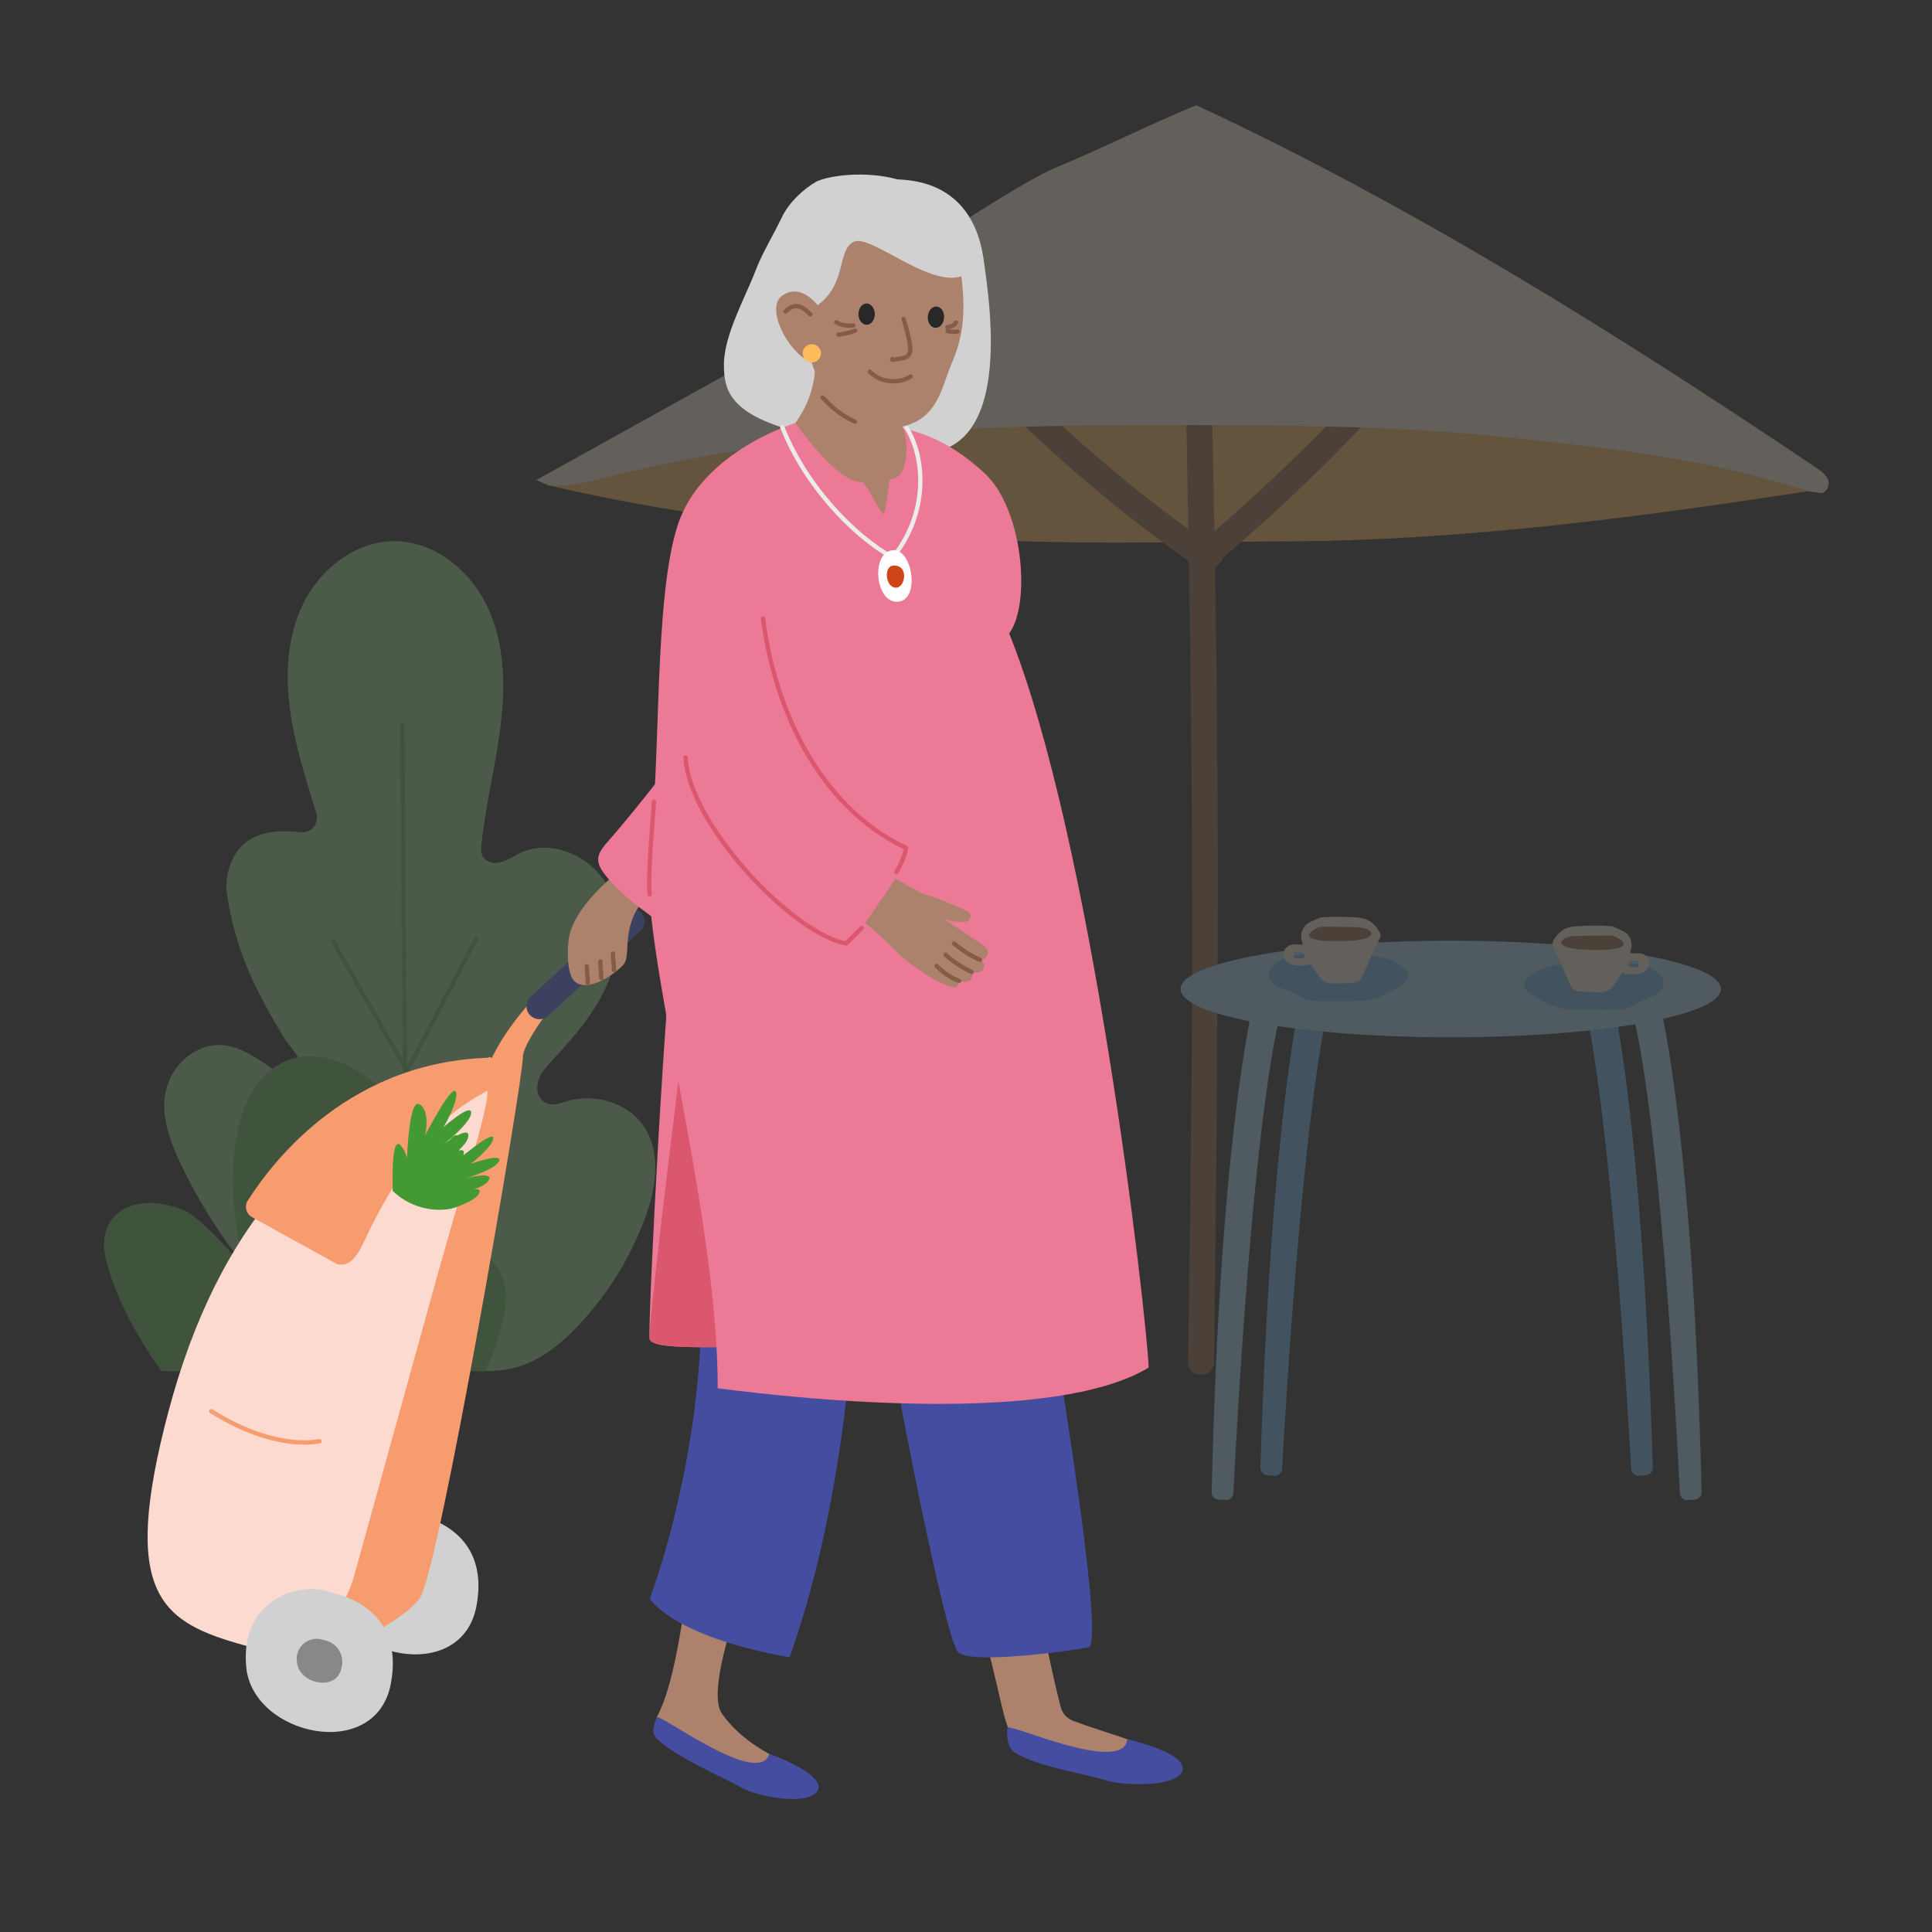
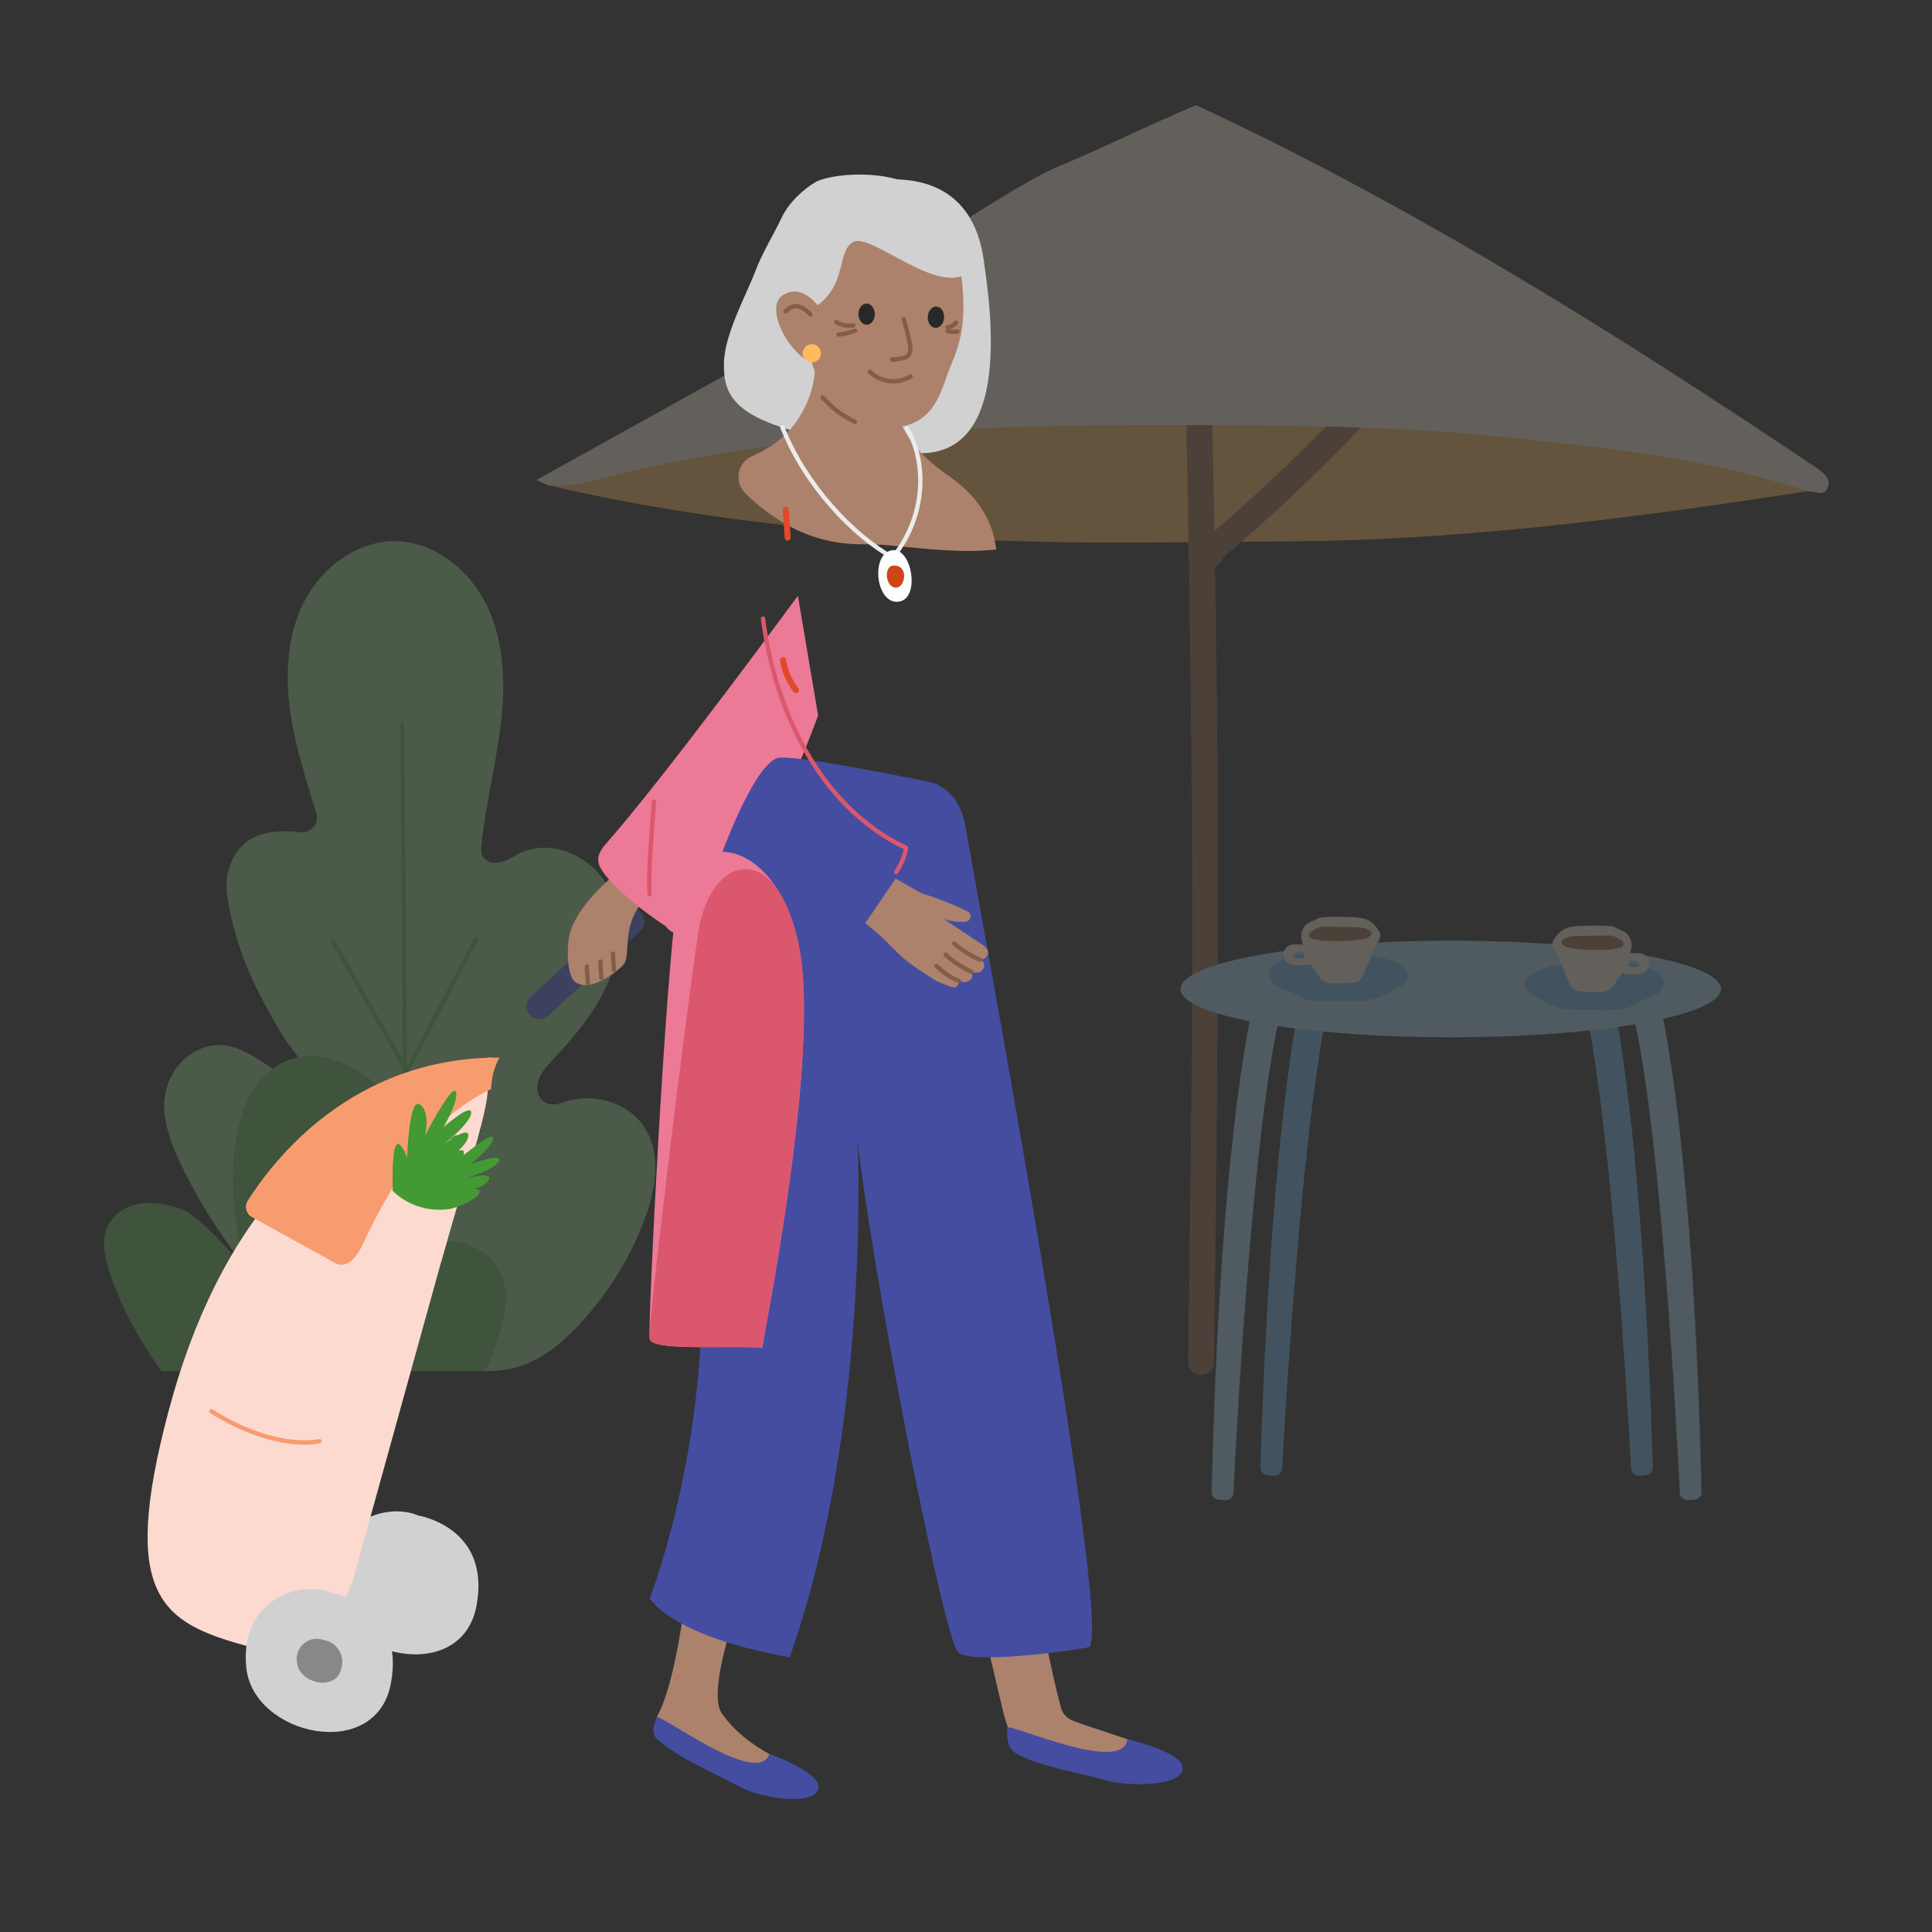
<svg xmlns="http://www.w3.org/2000/svg" viewBox="0 0 448 448">
  <rect x="0" y="0" width="448" height="448" fill="#333333" stroke="none" />
  <defs>
    <style>
      .cls-1, .cls-2, .cls-3, .cls-4, .cls-5, .cls-6, .cls-7, .cls-8 {
        fill: none;
      }

      .cls-9 {
        fill: #ffbb5c;
      }

      .cls-10 {
        fill: #ec7996;
      }

      .cls-11 {
        fill: #e24929;
      }

      .cls-12 {
        fill: #ac826c;
      }

      .cls-13 {
        fill: #f79c6e;
      }

      .cls-2 {
        stroke: #3b415e;
        stroke-width: 6px;
      }

      .cls-2, .cls-3, .cls-4, .cls-5, .cls-6, .cls-7, .cls-8 {
        stroke-linecap: round;
        stroke-linejoin: round;
      }

      .cls-14 {
        fill: #70b8eb;
      }

      .cls-15 {
        fill: #454da1;
      }

      .cls-16 {
        fill: #a6d9f2;
      }

      .cls-17 {
        fill: #66ba5e;
      }

      .cls-18 {
        fill: #fcdacf;
      }

      .cls-3 {
        stroke-width: 3px;
      }

      .cls-3, .cls-8 {
        stroke: #66ba5e;
      }

      .cls-19 {
        fill: #fff;
      }

      .cls-20 {
        fill: #282828;
      }

      .cls-21 {
        fill: #9cd590;
      }

      .cls-4 {
        stroke: #db576d;
      }

      .cls-5 {
        stroke: #ebebeb;
      }

      .cls-6 {
        stroke: #855c47;
      }

      .cls-22 {
        fill: #439933;
      }

      .cls-23 {
        fill: #db576d;
      }

      .cls-24 {
        fill: #cf4517;
      }

      .cls-7 {
        stroke: #f79c6e;
      }

      .cls-25 {
        opacity: .24;
      }

      .cls-26 {
        fill: #888;
      }

      .cls-27 {
        fill: #faeddb;
      }

      .cls-28 {
        fill: #996b4a;
      }

      .cls-29 {
        fill: #d1d1d1;
      }
    </style>
  </defs>
  <g id="Background">
    <g class="cls-25">
      <path id="Path_5764" data-name="Path 5764" class="cls-21" d="M70.12,249.29c-1.31,2.42-6.49-1.21-7.85-2.11-5.11-3.36-10.01-6.62-16.21-3.78-5.11,2.34-8.17,7.84-7.99,13.38.16,4.73,1.97,9.25,4.02,13.52,7.17,14.92,17.53,28.15,29.32,39.77,3.08,3.04,6.47,6.09,10.68,7.1,4.02.97,8.21-.06,12.33-.28,8.41-.45,17.01,2.42,25.13.22,5.72-1.55,10.52-5.47,14.59-9.78,6.7-7.1,11.91-15.47,15.34-24.6,2.61-6.96,3.99-15.26-.12-21.45-3.72-5.6-11.43-7.83-17.88-5.93-1.82.54-3.78,1.36-5.49.02-.99-.84-1.51-2.1-1.4-3.39.16-2.62,1.98-4.52,3.68-6.34,5.27-5.59,10.31-11.62,13.11-18.77s3.06-15.67-.97-22.2c-4.03-6.54-12.97-10.18-19.88-6.83-1.79.87-3.42,2.15-5.49,2.25-.64.03-1.29-.1-1.86-.4-1.77-.92-1.68-2.46-1.53-3.87.95-9.24,3.3-18.29,4.43-27.51,1.13-9.22.95-18.92-2.93-27.36-3.89-8.44-12.13-15.34-21.43-15.46-9.2-.12-17.59,6.46-21.55,14.76-3.96,8.3-4.09,17.97-2.51,27.03,1.27,7.25,3.56,14.27,5.69,21.32.54,1.82-.49,3.73-2.31,4.27-.45.13-.92.17-1.39.12-6.29-.75-12.69-.02-15.78,6.36-1.21,2.59-1.63,5.48-1.2,8.3,1.19,7.73,3.6,15.21,7.16,22.17,1.75,3.54,3.7,6.97,5.75,10.35,1.2,1.98,2.87,3.67,3.95,5.73.4.77,1.07,2.47.57,3.4Z" />
      <g id="Group_4074" data-name="Group 4074">
        <line id="Line_380" data-name="Line 380" class="cls-8" x1="93.29" y1="168.11" x2="94.43" y2="314.7" />
        <line id="Line_381" data-name="Line 381" class="cls-8" x1="110.43" y1="217.72" x2="94.35" y2="248.36" />
        <line id="Line_382" data-name="Line 382" class="cls-8" x1="77.17" y1="218.18" x2="94.35" y2="248.36" />
        <line id="Line_383" data-name="Line 383" class="cls-8" x1="111.16" y1="261.8" x2="94.95" y2="292.43" />
        <line id="Line_384" data-name="Line 384" class="cls-3" x1="77.9" y1="262.25" x2="94.95" y2="292.43" />
      </g>
      <g id="Group_4075" data-name="Group 4075">
        <path id="Path_5765" data-name="Path 5765" class="cls-17" d="M115.49,310.3c-.76,2.64-1.76,5.2-2.98,7.66H37.45c-4.44-6.12-10.56-16.2-12.93-26.16-2.46-10.35,6.75-16,18.4-11.04,3.03,1.29,11.09,9.67,14.11,13.97-2.87-10.16-4.9-25.55-.36-37.87,2.03-5.46,6.71-11.52,14.6-11.91,3.93-.18,7.7,1.16,10.82,2.89,8.59,4.74,13.49,12.32,15,20.01,1.51,7.69-.08,15.52-2.5,23.1,2.86-3.35,9.83-4.06,14.57-2.09,4.21,1.62,7.25,5.34,7.99,9.79.62,3.89-.51,7.82-1.67,11.65Z" />
      </g>
    </g>
    <g class="cls-25">
      <g>
        <path class="cls-9" d="M127.06,112.51c44.3,10.41,93.66,13.67,139.16,13.29,11.55-.1,23.1-.19,34.65-.29,39.33-.33,79.51-5.6,118.38-11.62,0,0-85.82-30.1-132.15-30.97-46.33-.87-160.04,29.59-160.04,29.59Z" />
-         <path class="cls-28" d="M281.43,126.91c-16.74-11.67-32.33-24.82-46.71-39.31-2.72-2.74-6.97,1.5-4.24,4.24,14.73,14.85,30.77,28.28,47.92,40.25,3.17,2.21,6.18-2.99,3.03-5.18h0Z" />
        <path class="cls-28" d="M279.38,125.8l-1.1.52c.97,1.67,1.95,3.34,2.92,5.01,14.59-12.18,28.29-25.34,41.07-39.41,2.59-2.85-1.64-7.11-4.24-4.24-12.77,14.08-26.48,27.23-41.07,39.41-2.44,2.04.22,5.65,2.92,5.01,1.11-.26,1.6-.46,2.53-1.12,3.12-2.22.13-7.42-3.03-5.18h0Z" />
        <path class="cls-28" d="M274.48,65.28c1.18,61.22,2.44,122.4,1.85,183.64-.22,22.32-.52,44.65-.83,66.97-.05,3.86,5.95,3.86,6,0,.84-61.23,1.36-122.41.26-183.64-.4-22.32-.85-44.64-1.28-66.97-.07-3.86-6.07-3.87-6,0h0Z" />
        <path class="cls-27" d="M277.63,24.5c50.2,23.41,97.55,53.05,143.52,83.95,1.16.78,2.4,1.67,2.8,3,.4,1.34-.63,3.12-2.01,2.86l-2.7-.41c-23.97-7.68-43.73-9.69-68.76-12.4-23.51-2.54-47.2-2.85-70.85-2.93-46.29-.16-93.1.59-138,11.87-4.79,1.2-9.67,2.54-14.59,2.07l-2.67-1.2c15.04-8.35,30.07-16.71,45.11-25.06,11.6-6.45,23.26-12.93,33.67-21.16,6.26-4.95,33.6-22.87,41.4-26.11,11.64-4.84,21.14-9.72,32.78-14.57l.29.08Z" />
      </g>
      <g>
        <g>
          <path id="Path_3666" data-name="Path 3666" class="cls-14" d="M372,223.11s8.43,24.7,11.27,117.16c.03.95-.68,1.75-1.63,1.82l-1.51.12c-.96.09-1.8-.62-1.89-1.57h0s0-.03,0-.05c-.75-13.42-5.38-94.97-13.14-116.6l6.88-.86h.02Z" />
          <path id="Path_3666-2" data-name="Path 3666" class="cls-14" d="M303.54,223.11s-8.43,24.7-11.27,117.16c-.03.95.68,1.75,1.63,1.82l1.51.12c.96.09,1.8-.62,1.89-1.57h0s0-.03,0-.05c.75-13.42,5.38-94.97,13.14-116.6l-6.88-.86h-.02Z" />
          <ellipse id="Ellipse_13242" data-name="Ellipse 13242" class="cls-16" cx="336.4" cy="229.33" rx="62.66" ry="11.2" />
          <path id="Path_3735" data-name="Path 3735" class="cls-16" d="M291.27,229.85c-1.7,6.72-8.47,38.03-10.3,116.15-.03.92.7,1.69,1.64,1.75l1.51.1c.96.08,1.8-.61,1.88-1.54h0s0-.03,0-.04c.62-12.63,4.73-91.48,11.92-115.16.27-.89-.26-1.82-1.19-2.08-.1-.03-.2-.05-.3-.06l-3.26-.37c-.87-.11-1.7.42-1.92,1.25Z" />
          <path id="Path_3735-2" data-name="Path 3735" class="cls-16" d="M384.27,229.85c1.7,6.72,8.47,38.03,10.3,116.15.03.92-.7,1.69-1.64,1.75l-1.51.1c-.96.08-1.8-.61-1.88-1.54h0s0-.03,0-.04c-.62-12.63-4.73-91.48-11.92-115.16-.27-.89.26-1.82,1.19-2.08.1-.03.2-.05.3-.06l3.26-.37c.87-.11,1.7.42,1.92,1.25Z" />
        </g>
        <g>
          <path class="cls-14" d="M315.81,221.68c3.21-.35,6.53.49,9.19,2.32.81.56,1.63,1.34,1.61,2.32-.02,1.14-1.12,1.93-2.11,2.51-2.26,1.33-4.59,2.67-7.17,3.1-1.14.19-2.3.19-3.45.19-2.28,0-4.57.01-6.85.02-1.45,0-2.93,0-4.3-.47-1.2-.41-2.26-1.16-3.42-1.69-1.1-.5-2.29-.79-3.31-1.43s-1.87-1.76-1.72-2.95c.11-.87.73-1.59,1.41-2.14,3.02-2.43,7.29-2.31,11.16-2.07" />
          <g>
            <g>
              <path class="cls-1" d="M300.95,220.67c.1,0,.2,0,.32,0,.34,0,.72-.02.94.15.06.05.11.11.17.21.12.2.19.38.19.56,0,.19-.07.37-.2.47-.16.13-.41.15-.67.15l-.64.02c-.27,0-.55.01-.77-.1-.32-.18-.45-.65-.27-.99.23-.43.73-.46.93-.45Z" />
              <path class="cls-27" d="M298.3,222.96c.69.69,1.72.85,2.53.91.26.02.5.03.74.03.89,0,1.66-.13,2.34-.38.48.79,1.01,1.54,1.59,2.37.41.57.87,1.22,1.52,1.62.74.46,1.63.55,2.45.55.27,0,.53,0,.78-.02l2.64-.1c.89-.03,1.81-.12,2.45-.7.35-.32.56-.74.76-1.18.42-.91.8-1.85,1.18-2.76.43-1.03.85-2.06,1.32-3.07.16-.33.31-.67.49-1,.1-.18.19-.36.29-.54.06-.11.25-.34.25-.46.19-.36.41-.71.47-1.11.08-.53-.2-1.03-.47-1.46-.25-.4-.53-.77-.85-1.11-.58-.62-1.3-1.13-2.1-1.42-.8-.29-1.62-.36-2.53-.42-2.35-.14-4.72-.15-7.05-.04-.36.01-.72.04-1.07.14-.31.09-.59.24-.86.38-.1.05-.19.1-.29.15-.18.09-.36.16-.55.24-.32.13-.65.27-.96.46-1.39.85-2.03,2.77-1.43,4.28.03.25.07.5.11.73l-1.18-.04c-.56-.02-1.19-.04-1.76.17-.71.27-1.28.93-1.43,1.67-.16.74.08,1.57.62,2.11ZM300.01,221.12c.23-.43.73-.46.93-.45.1,0,.2,0,.32,0,.34,0,.72-.02.94.15.06.05.11.11.17.21.12.2.19.38.19.56,0,.19-.07.37-.2.47-.16.13-.41.15-.67.15l-.64.02c-.27,0-.55.01-.77-.1-.32-.18-.45-.65-.27-.99Z" />
            </g>
            <path class="cls-28" d="M316.29,217.71c-2.42.56-4.96.54-7.4.52-.94,0-2.01-.02-3.03-.23-.08-.02-.17-.03-.28-.05-.37-.07-.75-.11-1.11-.22-.2-.07-.42-.15-.59-.29-1.19-.96,1.35-2.23,1.94-2.38.56-.15,1.15-.19,1.73-.19.34,0,.68.01,1.02.03.33.01.66.03.98.03.82,0,1.64.01,2.46.02.54,0,1.09.01,1.63.02h.04c1.27.01,2.7.03,3.82.76.26.17.42.34.5.52.06.14.05.28-.02.43-.23.47-1.04.91-1.7,1.06Z" />
          </g>
        </g>
        <g>
          <path class="cls-14" d="M364.26,223.72c-3.21-.35-6.53.49-9.19,2.32-.81.56-1.63,1.34-1.61,2.32.02,1.14,1.12,1.93,2.11,2.51,2.26,1.33,4.59,2.67,7.17,3.1,1.14.19,2.3.19,3.45.19,2.28,0,4.57.01,6.85.02,1.45,0,2.93,0,4.3-.47,1.2-.41,2.26-1.16,3.42-1.69,1.1-.5,2.29-.79,3.31-1.43,1.02-.64,1.87-1.76,1.72-2.95-.11-.87-.73-1.59-1.41-2.14-3.02-2.43-7.29-2.31-11.16-2.07" />
          <g>
            <g>
              <path class="cls-1" d="M379.11,222.71c-.1,0-.2,0-.32,0-.34,0-.72-.02-.94.15-.06.05-.11.11-.17.21-.12.2-.19.38-.19.56,0,.19.07.37.2.47.16.13.41.15.67.15l.64.02c.27,0,.55.01.77-.1.32-.18.45-.65.27-.99-.23-.43-.73-.46-.93-.45Z" />
              <path class="cls-27" d="M382.39,222.89c-.16-.74-.72-1.4-1.43-1.67-.57-.22-1.2-.19-1.76-.17l-1.18.04c.04-.23.08-.48.11-.73.6-1.51-.04-3.44-1.43-4.28-.31-.19-.64-.32-.96-.46-.18-.08-.37-.15-.55-.24-.1-.05-.2-.1-.29-.15-.27-.14-.55-.29-.86-.38-.35-.11-.71-.13-1.07-.14-2.33-.11-4.7-.1-7.05.04-.91.06-1.74.13-2.53.42-.8.29-1.52.8-2.1,1.42-.32.34-.6.71-.85,1.11-.27.43-.55.93-.47,1.46.06.41.28.76.47,1.11,0,.12.19.35.25.46.1.18.19.36.29.54.18.33.33.66.49,1,.47,1.01.9,2.04,1.32,3.07.38.91.76,1.85,1.18,2.76.2.44.41.86.76,1.18.64.59,1.56.67,2.45.7l2.64.1c.25,0,.51.02.78.02.82,0,1.71-.09,2.45-.55.65-.4,1.11-1.05,1.52-1.62.58-.83,1.11-1.58,1.59-2.37.68.25,1.45.38,2.34.38.24,0,.49,0,.74-.03.81-.06,1.83-.21,2.53-.91.54-.54.78-1.37.62-2.11ZM379.78,224.16c-.22.12-.5.11-.77.1l-.64-.02c-.26,0-.5-.02-.67-.15-.13-.1-.2-.28-.2-.47,0-.17.07-.36.19-.56.06-.09.11-.16.17-.21.22-.17.6-.16.94-.15.11,0,.22,0,.32,0,.2,0,.71.02.93.45.18.34.06.82-.27.99Z" />
            </g>
            <path class="cls-28" d="M363.77,219.75c2.42.56,4.96.54,7.4.52.94,0,2.01-.02,3.03-.23.08-.02.17-.03.28-.05.37-.07.75-.11,1.11-.22.2-.07.42-.15.59-.29,1.19-.96-1.35-2.23-1.94-2.38-.56-.15-1.15-.19-1.73-.19-.34,0-.68.01-1.02.03-.33.01-.66.03-.98.03-.82,0-1.64.01-2.46.02-.54,0-1.09.01-1.63.02h-.04c-1.27.01-2.7.03-3.82.76-.26.17-.42.34-.5.52-.06.14-.05.28.02.43.23.47,1.04.91,1.7,1.06Z" />
          </g>
        </g>
      </g>
    </g>
  </g>
  <g id="Colours">
    <g id="Path_6448" data-name="Path 6448">
      <path class="cls-29" d="M188.68,84.27c2.32-5.09-.89-8.51.48-13.86,7.58-5.11,4.87-13.1,8.93-15.11,4.06-2,19.56,12.52,26.45,7.16,1.62-10.75-8.33-15.92-9.61-17.17-6.32-6.16-20.51-5.4-25.49-3.26-3.12,1.78-6.48,4.87-8.17,8.41-1.98,4.15-4.53,8.22-6.13,12.46-2.09,5.54-7.16,14.59-7.27,21.33-.11,6.75,1.61,12.56,20.49,16.76,14.25,3.17.32-16.74.32-16.74Z" />
    </g>
    <g id="Path_6440" data-name="Path 6440">
      <path class="cls-29" d="M198.59,90.12c0-.06,7.67-.07,7.68-.13.13-.81.9-1.35,1.71-1.22,1.36-8.06,6.35-36.05-1.22-36.45-4.4-.67-4.47-6.19-1.23-7.71-3.01-.04-6,.47-8.83,1.5-1.96.76,9.34-3.75,11.3-4.51,12.43.34,18.59,7.79,20.1,18.65,1.51,10.86,7.79,50.42-20.25,44.19-28.04-6.23-9.25-14.32-9.25-14.32Z" />
    </g>
    <path class="cls-12" d="M180.09,102.49c-1.74,1.32-3.66,2.4-5.67,3.27-3.41,1.48-4.27,5.96-1.64,8.59,1.6,1.61,3.36,3.07,5.19,4.41,1.79,1.31,3.66,2.52,5.63,3.55,5.16,2.68,11,4.03,16.81,3.89,6.76-.16,19.78,2.46,30.6,1.23-1.17-10.05-8.14-15.04-11.59-17.49-1.75-1.24-3.43-2.57-4.97-4.07-3.38-3.27-6.1-7.43-6.83-12.08-.06-.37-.12-.77-.41-1-.22-.17-.51-.21-.78-.24-3.18-.33-6.37-.64-9.56-.91-2.18-.19-7.87-11.92-7.77-9.68.37,8.39-2.86,13.3-3.76,14.77-1.36,2.24-3.18,4.18-5.26,5.76Z" />
    <path class="cls-12" d="M201.37,46c11.34-.75,19.39,4.71,21.04,14.54,2.27,13.46.25,19.02-2,24.42-2.24,5.4-3.22,13.24-13.08,14.25-8.23.84-16.16-3.41-19.51-16.7-.85-3.35-2.11-9.11-2.36-13.8-.95-18.23,7.58-22.16,15.91-22.71Z" />
    <path class="cls-20" d="M199.06,72.72c.05-1.36.94-2.41,1.98-2.34,1.05.07,1.86,1.23,1.81,2.59-.05,1.36-.94,2.41-1.98,2.34-1.05-.07-1.85-1.23-1.81-2.59Z" />
    <path class="cls-20" d="M215.15,73.31c.13-1.36,1.08-2.35,2.12-2.22,1.04.13,1.78,1.34,1.64,2.7-.13,1.36-1.08,2.35-2.12,2.22-1.04-.13-1.78-1.34-1.64-2.7Z" />
    <path class="cls-6" d="M209.53,73.99c.61,1.87,1.09,3.78,1.44,5.72.18,1,.26,2.21-.52,2.87-.41.35-.96.45-1.49.54-.6.11-1.19.21-1.79.32-.11.02-.25.02-.29-.08s.18-.16.15-.06" />
    <path class="cls-6" d="M201.71,86.19c2.38,2.47,6.56,2.95,9.44,1.1" />
    <g id="Path_6448-2" data-name="Path 6448">
      <path class="cls-29" d="M175.03,63.66c1.6-4.24,4.15-8.3,6.13-12.46,1.69-3.54,5.05-6.63,8.17-8.41,4.98-2.14,19.17-2.9,25.49,3.26,1.28,1.25,11.23,6.42,9.61,17.17-6.89,5.36-22.39-9.17-26.45-7.16-4.06,2-1.35,10-8.93,15.11-2.33.79-16.94-2.67-14.03-7.5Z" />
    </g>
    <path class="cls-12" d="M190.27,71.7s-4.1-6.55-8.95-3.1c-4.85,3.46,4.48,18.67,10.59,15.45,0,0-.64-5.07-1.64-12.35Z" />
    <path class="cls-6" d="M182.18,72.22c.56-.54,1.2-1.05,1.96-1.19,1.44-.26,2.73.84,3.77,1.86" />
    <path class="cls-6" d="M190.72,92.16c2.49,2.54,3.67,3.71,7.52,5.65" />
    <circle class="cls-9" cx="188.25" cy="81.93" r="2.12" />
    <path class="cls-6" d="M193.9,74.71s1.49,1.08,3.97.76" />
    <path class="cls-6" d="M194.45,77.58s1.57-.05,3.85-.91" />
    <path class="cls-6" d="M221.69,74.8s-.58.97-2,1.08" />
    <path class="cls-6" d="M222.03,76.88s-.87.19-2.31-.1" />
    <path id="Path_9062" data-name="Path 9062" class="cls-29" d="M97.03,351.44s16.92,2.68,13.45,20.99c-3.47,18.31-31.84,12.05-33.51-3.66-1.67-15.72,12.45-20.64,20.05-17.33Z" />
-     <path id="Path_9063" data-name="Path 9063" class="cls-13" d="M142.45,215.56s-26.46,17.23-30.74,36.43c-4.29,19.2-38.26,133.09-38.26,133.09,0,0,19.42-8.11,23.9-14.51,4.48-6.4,23.9-119.77,23.9-125.44s21.2-29.57,21.2-29.57Z" />
    <path id="Path_9064" data-name="Path 9064" class="cls-18" d="M82.11,365.44s-5.38,21.6-25.03,16.2c-19.65-5.4-29.4-11.48-18-54.41,11.41-42.93,34.96-70.68,74.61-82.09.89,9.17-8.61,37.41-8.61,37.41l-22.97,82.89Z" />
    <line id="Line_573" data-name="Line 573" class="cls-2" x1="146.48" y1="213.69" x2="125.08" y2="233.33" />
    <path id="Path_9065" data-name="Path 9065" class="cls-13" d="M57.46,278.39c5.6-8.77,23.74-33.22,58.33-33.16-1.19,2.25-1.84,4.75-1.9,7.3,0,0-16.11,6.95-28.79,33.97-1.57,3.35-3.53,7.75-7.04,6.56l-19.62-10.82c-1.32-.73-1.8-2.39-1.07-3.71.03-.05.06-.1.09-.15Z" />
    <path id="Path_9066" data-name="Path 9066" class="cls-7" d="M74.08,334.18s-9.99,2.55-25.1-6.95" />
    <path id="Path_9067" data-name="Path 9067" class="cls-29" d="M77.18,369.44s16.92,2.68,13.45,20.99c-3.47,18.31-31.84,12.05-33.51-3.66-1.67-15.72,12.45-20.64,20.05-17.33Z" />
    <path id="Path_9068" data-name="Path 9068" class="cls-26" d="M75.05,380.3c2.8.45,4.7,3.07,4.26,5.87-.03.2-.07.39-.13.58-1.06,5.62-9.78,3.7-10.28-1.13-.53-2.51,1.08-4.98,3.6-5.51.85-.18,1.74-.11,2.56.19Z" />
    <path id="Path_9069" data-name="Path 9069" class="cls-18" d="M113.07,252.94s-8.6,4.22-12.63,9.88c-4.03,5.67,7.85,9.56,7.85,9.56,0,0,4.83-15.26,4.77-19.45Z" />
    <path id="Path_3746-2" data-name="Path 3746-2" class="cls-22" d="M92.2,283.57s-3.73-3.67.18-10.38c3.91-6.71,1.52,6.03,1.52,6.03,0,0,4.13-12.09,5.39-9.18.67,1.9.34,4-.87,5.6,0,0,6.01-14.36,7.78-12.18,1.78,2.18-1.31,6.58-1.31,6.58,0,0,9.34-8.08,9.47-6.19.13,1.89-5.19,6.04-5.19,6.04,0,0,7.45-2.67,6.56-.65-.89,2.02-7.91,4.04-7.91,4.04,0,0,6.71-1.83,5.52.35-1.19,2.17-6.31,2.72-6.31,2.72,0,0,5.47-1.71,3.94.6-1.53,2.3-9.69,4.36-9.69,4.36l-9.06,2.27Z" />
    <path id="Path_3747-2" data-name="Path 3747-2" class="cls-22" d="M91.17,282.2s-2.03,1.67-1.66-1.2c.4-3.06,1.62-3.92,1.62-3.92,0,0-.71-13.95,1.74-11.53,1.45,1.65,1.98,3.93,1.4,6.05,0,0,.27-17.04,2.96-15.55,2.69,1.49,1.34,7.23,1.34,7.23,0,0,6.21-12.01,7.11-10.15.9,1.86-2.83,8.24-2.83,8.24,0,0,6.49-5.74,6.41-3.33-.08,2.41-6.41,7.32-6.41,7.32,0,0,6.08-4.59,5.74-1.89s-5.33,5.33-5.33,5.33c0,0,4.88-3.96,4.25-1-.64,2.97-8.08,8.37-8.08,8.37l-8.26,6.01Z" />
    <path id="Path_9070" data-name="Path 9070" class="cls-18" d="M90.82,275.91c3.93,3.98,9.7,5.54,15.1,4.08l-3.58,12.46-17.24-5.94,5.71-10.6Z" />
    <path id="Path_9071" data-name="Path 9071" class="cls-12" d="M159.76,191.03s-26.33,14.12-27.91,26.95c-.49,3.98-.03,8.32,1.37,9.57,3.1,2.79,9.54-1.8,11.35-3.86,2.63-2.98-3.33-14.23,14.92-21.64,8.93-3.62.27-11.03.27-11.03Z" />
    <path id="Path_9072" data-name="Path 9072" class="cls-10" d="M185.02,138.14s-31.32,42.73-44.79,57.83c-1.56,2-2.19,3.51-.55,6,3.87,5.85,14.62,12.75,14.62,12.75,0,0,3.08,4.62,8.37-.3s17.06-21.19,27.04-48.52l-4.69-27.76Z" />
    <path id="Path_9076" data-name="Path 9076" class="cls-12" d="M189.36,414.39c-.08,1.12-1.05,1.97-2.17,1.89-.11,0-.22-.02-.33-.05-3.23-.53-5.26-2.85-9.19-2.34s-7.04-3.08-11.58-5.1c-4.54-2.02-15.78-6.91-13.59-11.02,7.15-13.43,9.74-59.99,11.33-80.67l28.87,2.63s-32.24,67.8-25.3,77.62c8,11.31,22.42,12.46,21.95,17.03Z" />
    <path id="Path_9077" data-name="Path 9077" class="cls-12" d="M273.3,410.35c0,1.13-.91,2.04-2.03,2.04-.11,0-.22,0-.33-.03-3.26-.3-6.22-.97-10.1-.19s-6.48-4.06-11.15-5.76c-4.67-1.7-11.56-.7-14.83-4-3.27-3.3-2.44-16.14-19.9-66.61l19.25-.39s7.36,44.05,11.78,60.51c.38,1.41,1.4,2.54,2.76,3.07,8.66,3.34,24.66,7.14,24.55,11.34Z" />
    <path id="Path_9078" data-name="Path 9078" class="cls-15" d="M159.15,266.57c-6.01-27.82,1-45.03,3.53-54.52,2.21-8.37,9.9-29.99,15.92-35.25.52-.52,1.17-.89,1.88-1.07.15-.04.3-.07.46-.08,2.29.05,4.58.26,6.85.63.51.06,1.04.15,1.58.21,1.54.24,3.15.51,4.88.8l1.57.27c2.04.35,4.11.75,6.09,1.12.53.09,1.07.18,1.57.27,1.94.38,3.79.75,5.37,1.04.56.13,1.1.22,1.6.31,2.44.49,4.01.83,4.01.83.59.06,1.18.18,1.75.35.62.22,1.22.49,1.8.81,2.29,1.28,5,3.95,5.91,9.59,1.83,11.18,34.25,184.72,28.67,190.03-.36.34-27.95,4.43-30.51,1.11-3.67-4.76-20-89.02-23.21-118.58,0,0,3.19,66.51-15.77,119.87-27.7-4.97-32.43-13.67-32.43-13.67,0,0,19.95-51.16,8.52-104.08Z" />
    <path id="Path_9079" data-name="Path 9079" class="cls-15" d="M261.41,403.31s13.73,3.05,12.8,7.13-13.83,3.74-18.08,2.3c-3.69-1.26-15.87-3.1-20.87-6.4-1.75-1.15-1.9-4.12-1.63-5.68.22-1.27,26.86,10.99,27.79,2.65Z" />
    <g id="Group_7517" data-name="Group 7517">
      <path id="Path_9081" data-name="Path 9081" class="cls-11" d="M182.58,125.35c-.34-.04-.6-.31-.63-.65l-.46-6.41c-.04-.39.24-.74.62-.78.39-.04.74.24.78.62,0,.02,0,.04,0,.06l.46,6.41c.02.38-.27.72-.65.75-.04,0-.09,0-.13,0Z" />
    </g>
    <g id="Group_7518" data-name="Group 7518">
      <path id="Path_9082" data-name="Path 9082" class="cls-11" d="M184.49,160.72c-.19-.02-.36-.12-.48-.27-1.64-2.12-2.72-4.61-3.14-7.26-.06-.38.2-.75.59-.81s.75.2.81.59c.39,2.41,1.37,4.69,2.87,6.62.24.31.18.75-.13.99-.14.11-.33.16-.51.14h0Z" />
    </g>
    <path id="Path_9084" data-name="Path 9084" class="cls-15" d="M178.41,406.7s12.96,4.57,11.25,8.39c-1.71,3.82-13.96,1.61-17.86-.64-3.46-2-15.7-7.22-19.69-11.5-1.26-1.35-.33-3.32.19-4.7.46-1.21,23.57,16.44,26.1,8.45Z" />
    <path class="cls-10" d="M176.78,312.52c-8.27-.59-25.67.89-26.15-2.07-.47-2.96,3.62-83.67,6.37-101.55s23.18-14.9,28.27,10.52c5.09,25.42-8.18,89.85-8.49,93.1Z" />
    <path class="cls-23" d="M176.78,312.52c-8.27-.59-25.67.89-26.15-2.07-.47-2.96,8.56-76.46,11.31-94.34s18.24-22.11,23.32,3.31c5.09,25.42-8.18,89.85-8.49,93.1Z" />
-     <path id="Path_9083" data-name="Path 9083" class="cls-10" d="M184.45,98.08s-21.91,6.54-27.4,23.99c-5.49,17.45-3.73,54.61-6.41,75.61s15.79,82.31,15.79,124.24c20.82,2.72,77.89,8.51,99.94-4.8-.73-14.45-13.15-122.49-32.35-170.23,5.11-6.94,3.23-29.02-5.82-37.27-9.04-8.25-15.63-9.4-18.78-10.31,1.45,3.99,1.14,11.84-3.1,11.82-.45,1.9-.44,5.72-1.46,8.19-1.93-2.33-2.46-4.73-4.83-7.56-5.89.5-15.58-13.68-15.58-13.68Z" />
    <g>
      <path class="cls-12" d="M200.67,214.06c8.63,7.02,5.77,6.75,15.96,13.1,1.15.71,2.43,1.06,3.67,1.57,1.32.54,1.79.2,2.08-1.29,1.9.82,3.43-.22,3.08-1.92,1.08-.06,1.85.34,2.6-.99.56-.99-.24-1.55-.58-2.15.81.32,1.85-.87,1.64-1.71s-1-1.4-1.72-1.88c-2.86-1.9-5.71-3.8-8.57-5.7,1.6.56,3.32.78,5.01.66,1.32-.09,1.69-1.86.5-2.43-3.48-1.68-7.08-3.09-10.77-4.23l-5.88-3.37-7.03,10.34Z" />
      <path class="cls-6" d="M227.24,222.57c-2.06-.89-4.32-2.33-6.02-3.79" />
      <path class="cls-6" d="M225.29,225.39c-.35-.23-3.56-1.63-6.01-4.01" />
      <path class="cls-6" d="M222.39,227.45c-2.03-.71-3.68-1.98-5.23-3.47" />
    </g>
    <path class="cls-4" d="M151.66,185.91c-.48,6.6-1.39,16.33-1.03,21.44" />
-     <path class="cls-4" d="M158.97,175.66c.79,15.37,24.68,40.78,37.24,43.12,1.48-1.47,3.6-3.59,3.6-3.59" />
    <path class="cls-4" d="M176.93,143.43c2.56,20.15,12.5,43.39,33.18,53.2-.25,1.88-1.6,4.66-2.28,5.58" />
    <path class="cls-5" d="M181.43,99.11c5.23,13.25,16.2,24.99,25.8,30.31" />
    <path class="cls-5" d="M210.25,99.3c3.95,6.23,5.22,18.44-2.3,28.76" />
    <g>
      <path class="cls-19" d="M207.14,127.57c4.44-.27,6.34,11.59,1.05,11.97-5.29.38-6.36-11.65-1.05-11.97Z" />
      <path class="cls-24" d="M207.08,131.16c3.7-.34,2.96,5.18.61,5.11-2.36-.07-2.83-4.91-.61-5.11Z" />
    </g>
    <path class="cls-6" d="M136.32,227.91c-.04-1.74-.23-2.2-.23-3.83" />
    <path class="cls-6" d="M139.44,226.77c-.04-1.74-.23-2.2-.23-3.83" />
    <path class="cls-6" d="M142.37,224.95c-.04-1.74-.23-2.2-.23-3.83" />
  </g>
</svg>